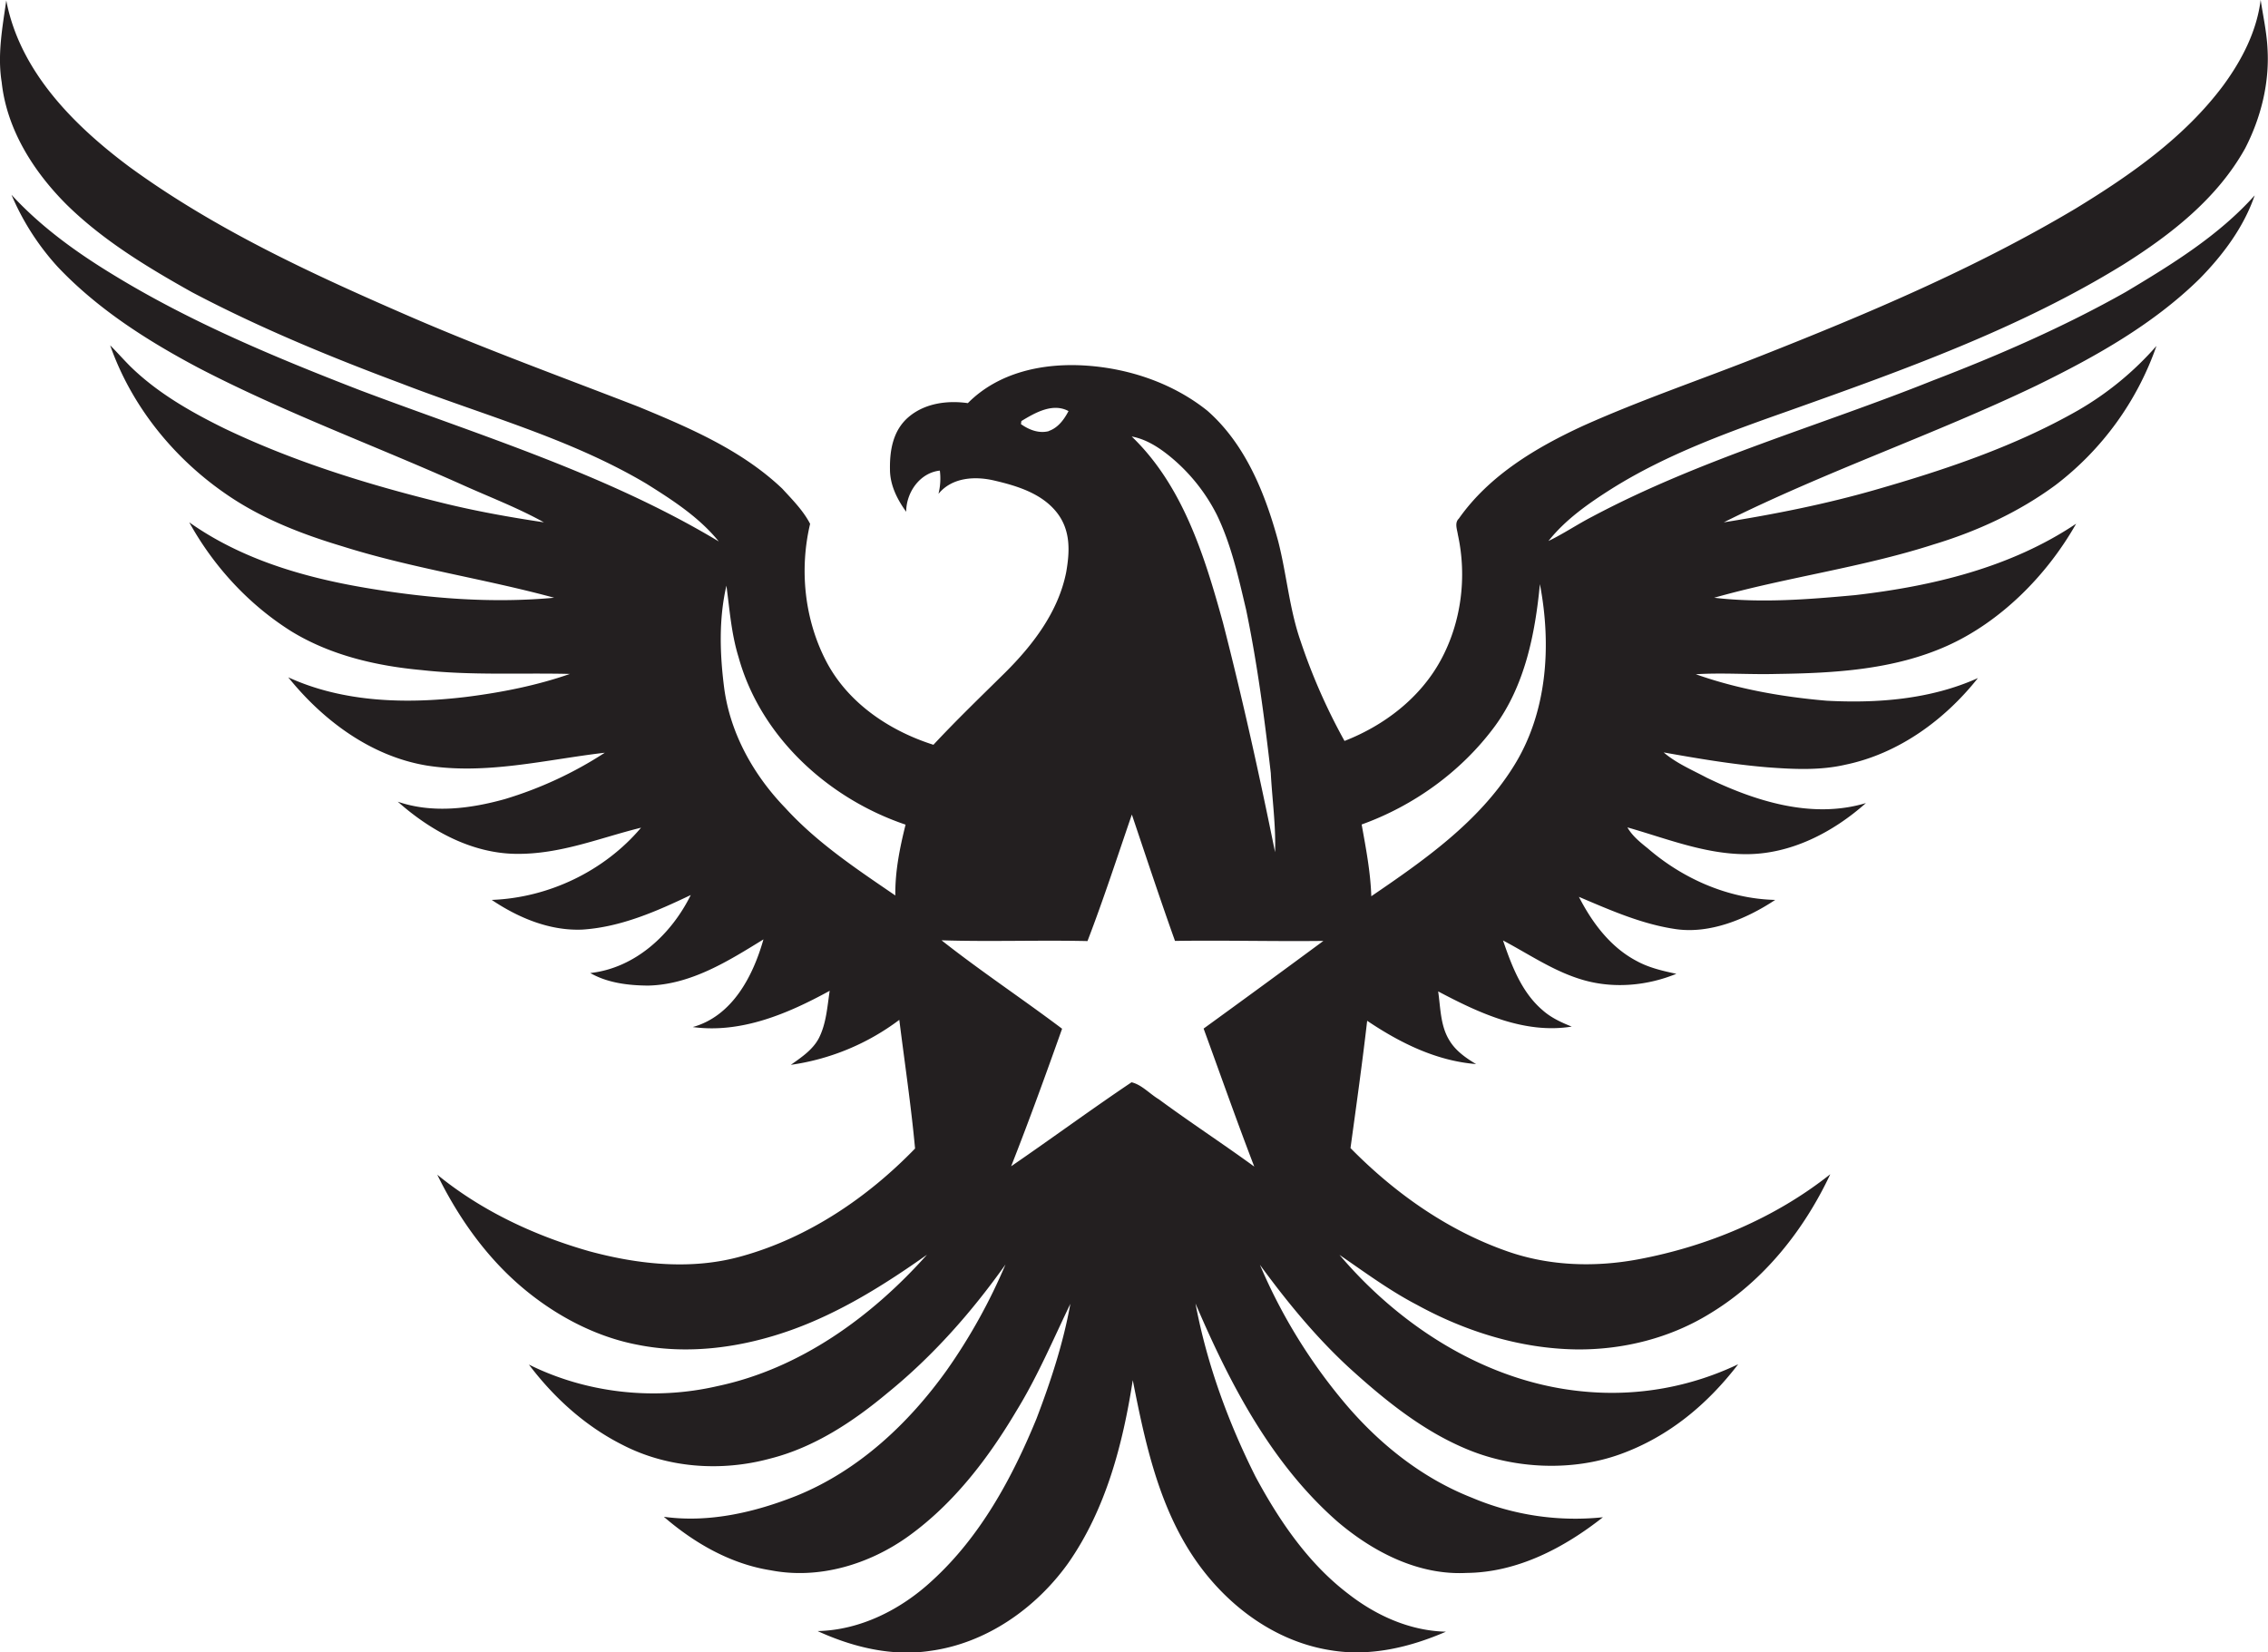
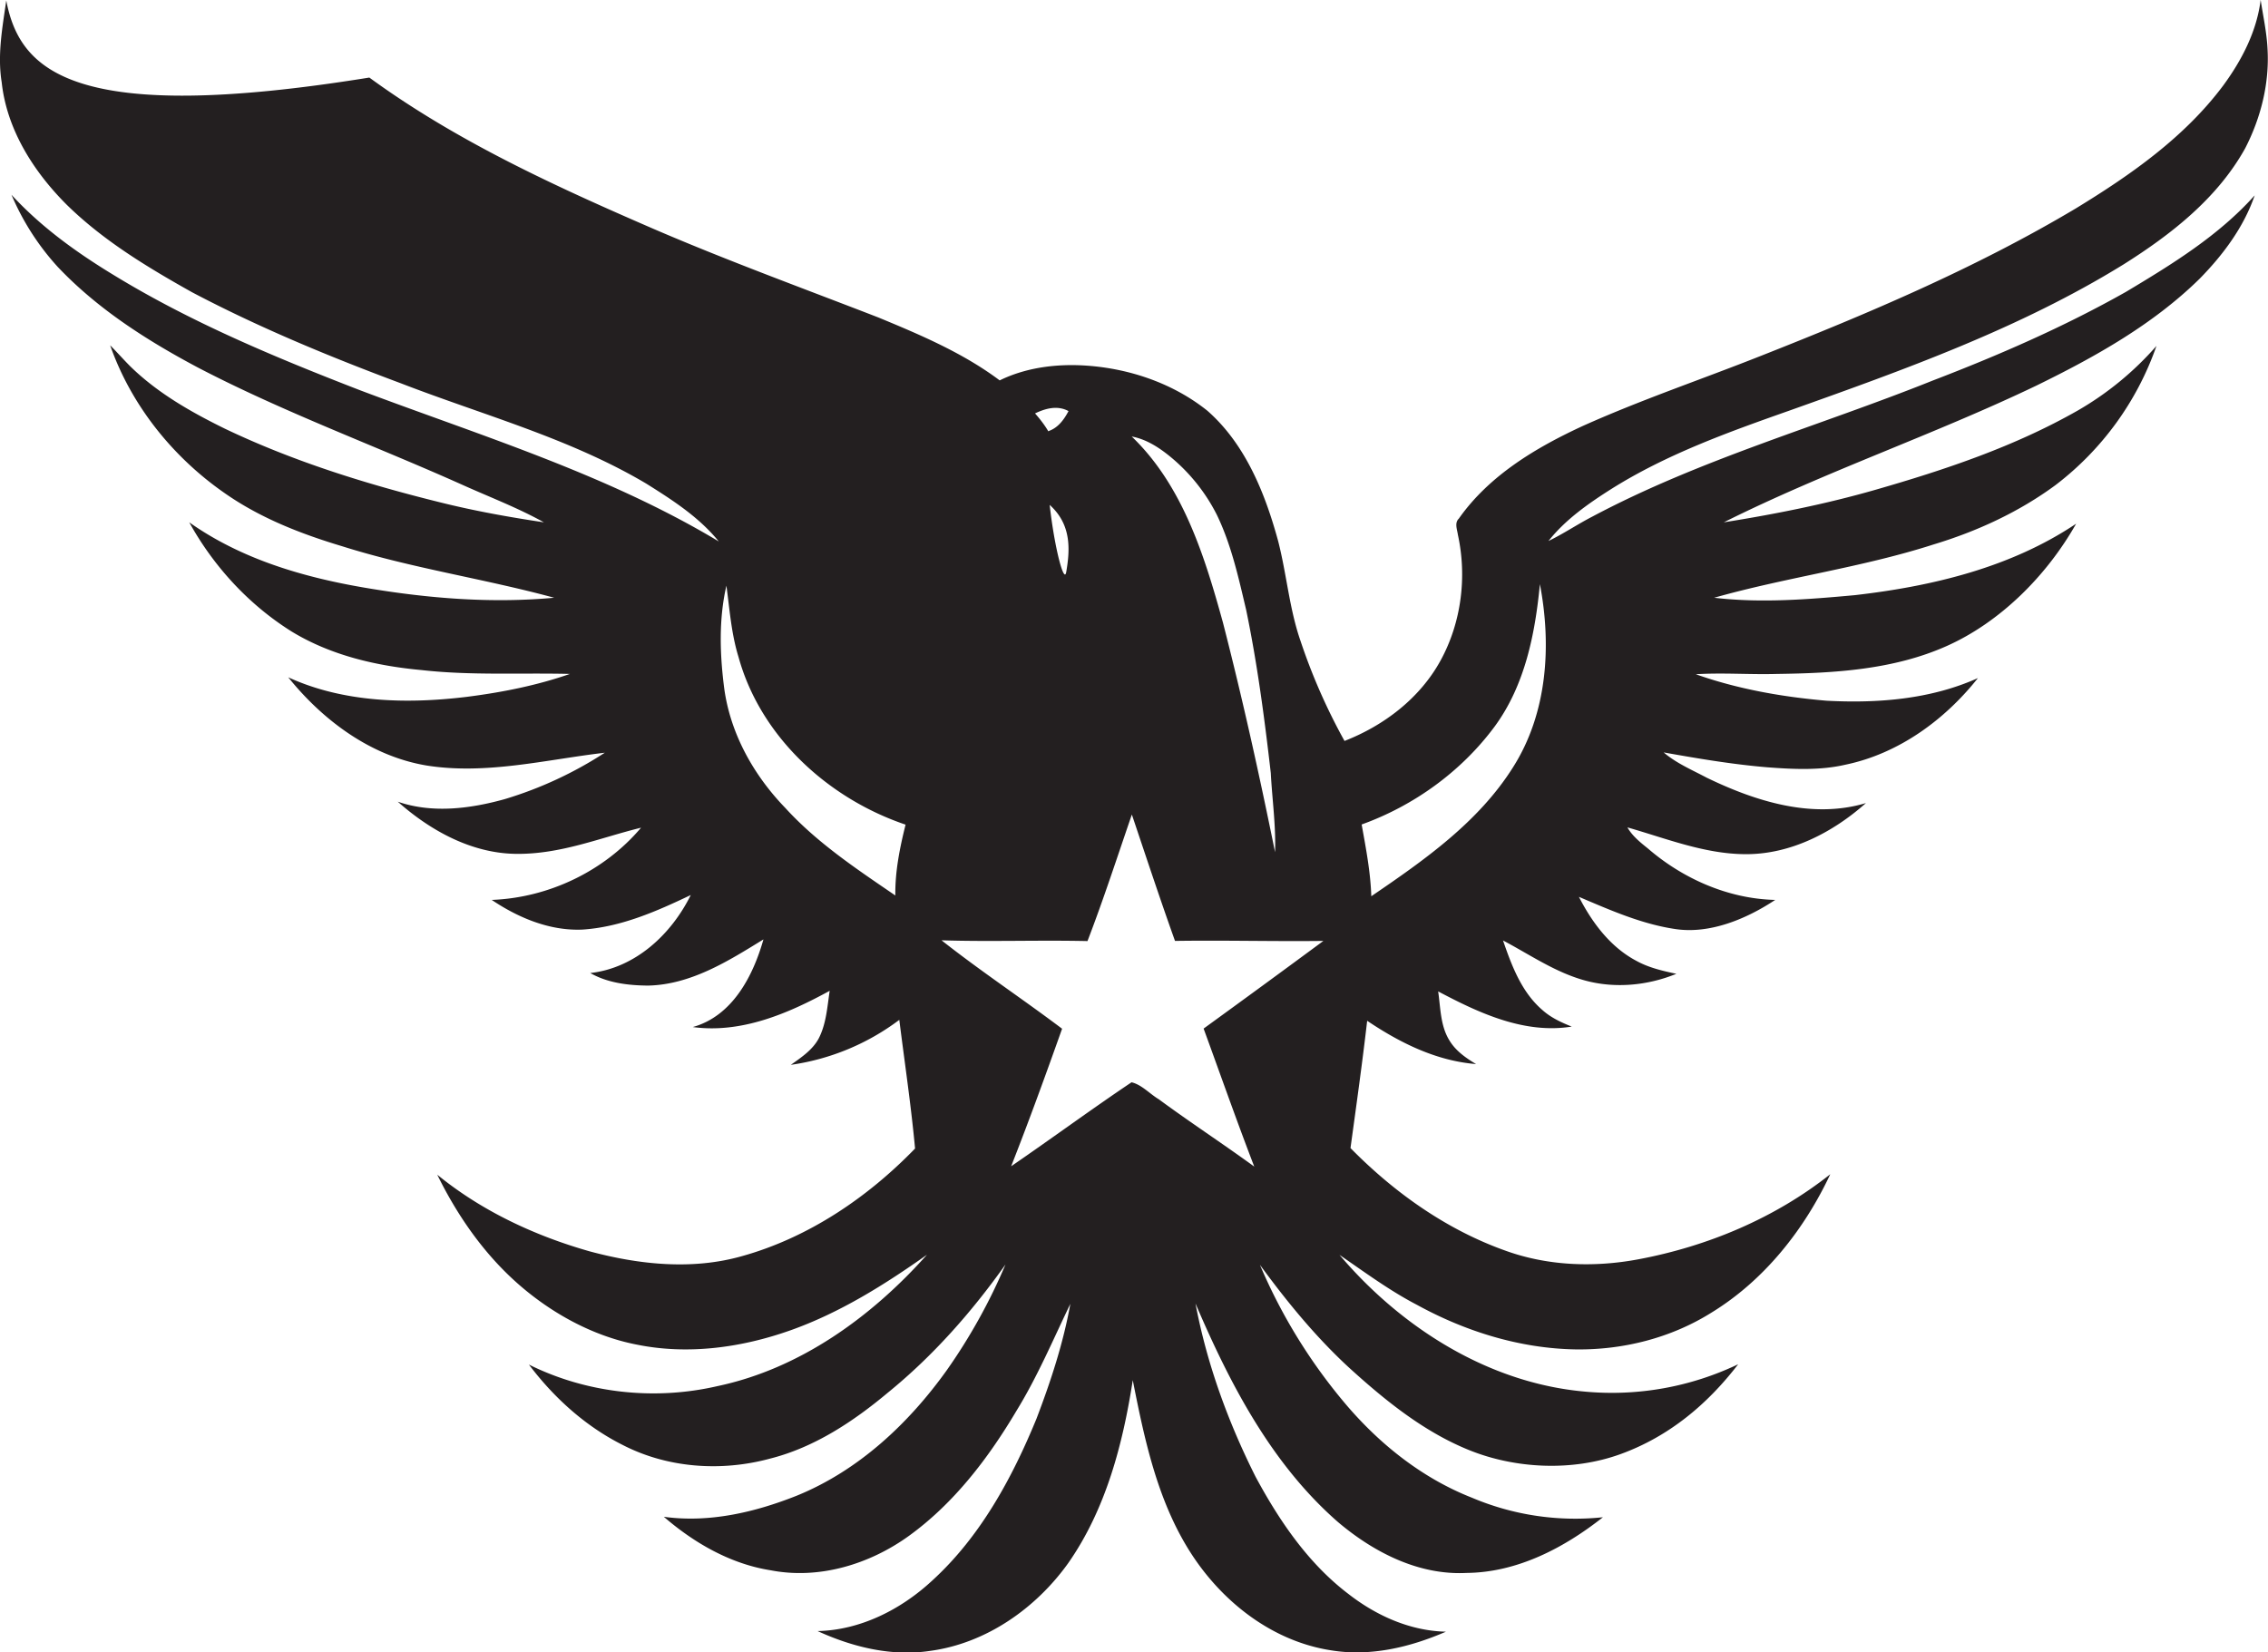
<svg xmlns="http://www.w3.org/2000/svg" id="Layer_1" data-name="Layer 1" viewBox="0 0 1482.4 1080">
  <title>biseeise_Independence_flat_black_logo_White_background_424f4108-981a-4625-9a18-f187e2d9a2c4</title>
-   <path d="M1389.5,190.8c-40.4,22.8-83.1,41.4-126.4,58-74.1,29.7-151.7,51.3-222.4,88.9-9.7,5-18.8,11.2-28.6,15.9,11.1-14,26.1-24.5,41.1-34,36.1-22.7,76.6-37.2,116.6-51.3,74.7-26.6,150.1-53.5,217.9-95.3,31.2-19.6,61.6-43.3,79.8-76.1,10.2-19.8,15.9-42.4,14.6-64.8-0.5-10.9-2.9-21.5-4.5-32.2-2.5,20.5-12.3,39.4-24.4,55.9-25.3,33.9-60.5,58.5-96.2,80.3-65.4,39-135.6,68.7-206.3,96.6-38.6,15.3-78,28.6-115.9,45.6-30.8,14.2-61.4,32.4-81.3,60.7-2.9,2.8-1.1,7-.6,10.5,6,27.5,2.3,57.2-11.2,82s-37,42.7-62.9,52.8a387.6,387.6,0,0,1-28.7-65.2c-7.4-21.2-9.1-43.8-14.7-65.5-8.5-31.2-21.4-63.3-46.2-85.1C767,250.7,738.7,241,710.4,239s-57.7,4.2-77.8,24.5c-13.3-1.9-27.8,0-38.4,8.8s-12.7,22.1-12.5,34.5c0,10.2,4.7,19.6,10.6,27.7,0-12.6,8.9-25.5,22-26.9a41.5,41.5,0,0,1-.9,15.2c8.8-10.8,23.8-11.7,36.5-8.7,14.6,3.4,30.4,8.2,40.3,20.2s9,26.3,6.7,39.6c-5.1,25.9-21.7,47.6-40,65.8-15.8,15.6-31.7,30.9-46.8,47.1-28.7-9.1-55.9-27.3-70.1-54.6s-17.6-59.9-10.5-89.8c-4.5-8.7-11.6-15.8-18.2-23-26.5-25.2-60.7-39.8-94.1-53.6-49-19-98.4-37-146.7-57.8-64.4-27.9-129-57.4-186-99C48.2,81.9,12.9,46.6,4.1.3c-2.5,17.6-5.9,35.5-3,53.4,3.3,30.9,20.8,58.4,42.4,80,23.9,23.5,52.9,41,82,57.3,44,23.2,90.1,42.2,136.7,59.6,53.8,20.8,110.3,35.9,160.2,65.5,17.1,10.7,34.5,21.9,47.4,37.8C396.7,310,314.7,285,235.4,255.1c-55.5-21.5-110.8-44.5-161.7-75.7-24-14.6-47.1-31.3-66.2-52.1a165.9,165.9,0,0,0,30.2,47.1c26,27.5,58.3,48.1,91.6,65.8,56.2,29.3,115.9,51.1,173.6,77,17.6,7.9,35.7,14.8,52.6,24.2-22.8-3.4-45.6-7.5-68-13.1-48.1-11.9-95.7-26.7-140.5-48.1-22.2-10.9-44-23.3-61.8-40.7-4.5-4.5-8.7-9.3-13.2-13.8,13.8,39.4,41.2,73.4,75.4,97,23,16,49.4,26.3,76.1,34.3,45.5,14.4,92.8,21.2,138.7,33.7-41.1,3.8-82.7.4-123.4-6.5s-81.2-18.8-115.1-42.8c15.9,28.8,38.9,53.8,66.8,71.3,25.7,15.7,55.6,22.6,85.3,25.3,32.1,3.6,64.5,1.7,96.7,2.5-21.8,7.6-44.7,12.1-67.6,15-38.9,4.7-80.3,3.8-116.5-12.8,22.8,28.3,54.2,51.7,90.7,57.7,38.9,6.1,77.7-3.9,116.2-8.4a254.1,254.1,0,0,1-65.3,30.3c-22.6,6.3-47.4,9.5-70,1.7,21.3,18.9,48.2,33.8,77.4,34.1S392.1,547.6,419,541c-24,28.4-60.4,45.8-97.6,47.2,17.4,11.7,37.9,20.3,59.2,19.4,25.1-1.6,48.5-11.9,70.9-22.6-12.7,25.7-36.2,47.7-65.7,51,11.4,6.5,24.9,8.1,37.8,8.2,27.9-.6,52.4-16,75.4-30.2-6.8,24-20.3,50.1-46.2,57.3,31.7,4.3,62.3-8.8,89.5-23.7-1.6,10.5-2.2,21.4-7.1,31-4,7.6-11.4,12.5-18.3,17.4a153.8,153.8,0,0,0,70.9-29.4c3.5,28,7.7,56,10.3,84.1-31.1,32.1-69.7,58.2-113,70.3-32.6,9.3-67.4,5.6-99.7-3.1-35.9-10.2-70.6-26.4-99.6-50.1,12.8,26.1,29.7,50.6,51.4,70.1s49.5,35.3,79.2,41c33.6,6.8,68.6,1.9,100.6-9.5s61.2-29.7,88.9-49.3c-36.2,40.6-82.9,74.5-137,85.9-41.1,9.5-85.4,4.7-123.2-14.1,16.3,21.6,36.9,40.3,61.2,52.5,29.4,15.2,64.5,17.6,96.3,9,29-7.3,54.5-24.2,77.2-43.2,29.5-24,54.8-52.7,76.8-83.7a371.9,371.9,0,0,1-38.3,69c-25,35-57.8,65.7-98.1,82.1-27.4,10.9-57.4,17.9-86.9,13.8,19.9,17.2,43.7,30.9,70,35,31.6,6.1,64.6-4,90.3-22.6,29.4-21.3,51.8-50.7,70.2-81.7,13.7-22.3,23.9-46.4,35.2-69.9-4.6,25.7-12.8,50.6-22.1,75-16,39-36.8,77.3-68.3,106-20.3,18.8-46.8,32.3-74.8,32.9,22.9,10.5,48.6,16.8,73.9,12.9,36.4-5,68.8-27.8,89.9-57.3,24.6-35.2,35.7-77.7,42.2-119.6,7.5,38.1,15.8,77.3,36.5,110.7s54.1,59.9,93.2,65.9c25.6,4.2,51.5-2,75-12.2-23.4-.5-45.6-10.5-63.8-24.7-26.3-20-45.2-47.9-60.7-76.7-17.9-35.7-31.8-73.7-39.2-113.1,22.4,52.3,49.6,104.9,93.2,142.9,23.3,19.7,52.6,34.8,83.9,33.2,33.2-.3,63.7-16.3,89.2-36.4A173.1,173.1,0,0,1,962,978.9c-31.8-12.5-59.2-34.1-81.4-59.9a355.8,355.8,0,0,1-57.1-92.3c17.4,23.8,36.1,46.7,57.8,66.8,23.6,21.5,49,42.2,78.9,54.3s67.2,14.2,99.1,2.6,57-32.9,76.8-58.7a191.5,191.5,0,0,1-100,17.9c-63.1-5.5-120.2-41.8-160.6-89.4,16.6,11.4,32.8,23.4,50.7,32.7,31.7,17.4,67.3,28.5,103.7,29.1,30.9,0.4,62.1-7.4,88.5-23.9,34.6-21.1,60.8-54.2,77.9-90.6-36.2,28.7-80.1,47.1-125.4,55.6-28.8,5.4-59.1,4.4-86.8-5.6-38.6-13.7-72.8-38-101.4-67.1,3.8-27.7,7.7-55.4,10.9-83.2,21.4,14.4,45.1,26.2,71.2,28.3-6.7-4-13.3-8.6-17.4-15.4-6-9.6-5.8-21.3-7.4-32.1,26.6,14.1,56.3,28,87.3,23-6.8-2.7-13.5-5.8-18.9-10.6-13.8-11.7-20.3-29.1-26-45.7,17.6,9.3,34.2,20.9,53.7,26.2s40.8,3.3,59.6-4.4c-9-1.9-18.1-4-26.2-8.5-17-9-28.9-25-37.5-41.8,20.5,8.7,41.2,17.9,63.4,21.1s45.9-6.5,64.9-19.1c-30.6-.7-60.3-13.8-83.3-33.7-5-4-10.1-8.1-13.3-13.7,25.3,7.2,50.4,17.4,77.1,17.5,29.5,0.2,57.2-14.2,78.8-33.4-35.2,10.6-72.3-1.2-104.1-16.6-9.6-5.1-19.8-9.4-28.1-16.5,22.4,4,44.9,7.8,67.5,9.7,17.1,1.3,34.6,2.2,51.4-1.7,34.6-7.2,64.8-29.2,86.5-56.6-30.9,13.9-65.6,16.6-99,14.8-29-2.5-58-7.6-85.4-17.3,17.6-1.1,35.3.3,52.9-.2,37.5-.5,76.2-2.7,111-18.2s65.3-45.7,84.7-80c-42.8,28.7-94.1,40.9-144.6,46.7-30.5,2.8-61.4,5.3-92,1.7,47.3-13.4,96.4-19.7,143.3-34.8,28.5-8.6,55.9-21.2,79.9-38.9a195,195,0,0,0,65.9-90.9,203,203,0,0,1-51.4,42.2c-41.4,23.6-86.9,38.8-132.5,51.9-32.4,9.3-65.6,15.9-98.9,21.2,66.6-33.3,137.5-57.3,204.6-89.5,38.2-18.7,76-39.8,106.5-69.8,15.3-15.6,28.8-33.7,35.9-54.4C1450.2,154,1419.6,172.8,1389.5,190.8ZM585.2,585.3c-25.3-17.3-51.1-34.4-71.9-57.2-20.6-21.3-35.8-48.3-39.9-77.9-2.9-22.3-3.7-45.4,1.4-67.4,2.1,15.6,3.2,31.4,7.9,46.6C497.1,481.7,541.5,522,591.9,539,588.1,554.2,585,569.6,585.2,585.3ZM765.4,298.9a118,118,0,0,1,29.9,37.5c9.5,19.6,14.2,41.1,19.2,62.2,7.3,35.2,12,70.9,16.1,106.6,0.9,17.2,3.4,34.5,2.8,51.8-10.2-50.3-21.3-100.5-34.1-150.2-12-43.5-26.2-89.4-59.6-121.5C749.4,287.1,757.9,292.7,765.4,298.9Zm-79.9-17.1c-6.5,1.7-13-.9-18.2-4.6,0.1-.5.2-1.5,0.3-2,8.9-5.4,20.5-12.1,30.8-6.5C695.5,274.2,691.6,279.6,685.5,281.7ZM786.7,672.3c11,30.1,21.6,60.3,33.1,90.2-20.6-15-41.9-28.9-62.4-44-5.9-3.5-11.1-9.5-17.8-11.1-26.5,17.8-52.3,36.8-78.7,54.9,11.7-29.7,22.6-59.8,33.3-89.9-26-19.6-53.2-37.6-78.8-57.8,31.8,1,63.6-.2,95.4.5,10.5-27.3,19.5-55.1,29-82.7,9.3,27.6,18.4,55.2,28.2,82.6,32.3-.5,64.6.4,97,0Q826,643.8,786.7,672.3ZM989,501.4c-22.6,36-58.2,60.9-92.7,84.4-0.5-15.8-3.5-31.3-6.3-46.9,34.2-12.3,65.2-34.7,86.9-64,19.8-26.9,26.5-60.6,29.6-93.1C1014.2,421.9,1011.4,466.1,989,501.4Z" fill="#231f20" />
+   <path d="M1389.5,190.8c-40.4,22.8-83.1,41.4-126.4,58-74.1,29.7-151.7,51.3-222.4,88.9-9.7,5-18.8,11.2-28.6,15.9,11.1-14,26.1-24.5,41.1-34,36.1-22.7,76.6-37.2,116.6-51.3,74.7-26.6,150.1-53.5,217.9-95.3,31.2-19.6,61.6-43.3,79.8-76.1,10.2-19.8,15.9-42.4,14.6-64.8-0.5-10.9-2.9-21.5-4.5-32.2-2.5,20.5-12.3,39.4-24.4,55.9-25.3,33.9-60.5,58.5-96.2,80.3-65.4,39-135.6,68.7-206.3,96.6-38.6,15.3-78,28.6-115.9,45.6-30.8,14.2-61.4,32.4-81.3,60.7-2.9,2.8-1.1,7-.6,10.5,6,27.5,2.3,57.2-11.2,82s-37,42.7-62.9,52.8a387.6,387.6,0,0,1-28.7-65.2c-7.4-21.2-9.1-43.8-14.7-65.5-8.5-31.2-21.4-63.3-46.2-85.1C767,250.7,738.7,241,710.4,239s-57.7,4.2-77.8,24.5c-13.3-1.9-27.8,0-38.4,8.8s-12.7,22.1-12.5,34.5c0,10.2,4.7,19.6,10.6,27.7,0-12.6,8.9-25.5,22-26.9a41.5,41.5,0,0,1-.9,15.2c8.8-10.8,23.8-11.7,36.5-8.7,14.6,3.4,30.4,8.2,40.3,20.2s9,26.3,6.7,39.6s-17.6-59.9-10.5-89.8c-4.5-8.7-11.6-15.8-18.2-23-26.5-25.2-60.7-39.8-94.1-53.6-49-19-98.4-37-146.7-57.8-64.4-27.9-129-57.4-186-99C48.2,81.9,12.9,46.6,4.1.3c-2.5,17.6-5.9,35.5-3,53.4,3.3,30.9,20.8,58.4,42.4,80,23.9,23.5,52.9,41,82,57.3,44,23.2,90.1,42.2,136.7,59.6,53.8,20.8,110.3,35.9,160.2,65.5,17.1,10.7,34.5,21.9,47.4,37.8C396.7,310,314.7,285,235.4,255.1c-55.5-21.5-110.8-44.5-161.7-75.7-24-14.6-47.1-31.3-66.2-52.1a165.9,165.9,0,0,0,30.2,47.1c26,27.5,58.3,48.1,91.6,65.8,56.2,29.3,115.9,51.1,173.6,77,17.6,7.9,35.7,14.8,52.6,24.2-22.8-3.4-45.6-7.5-68-13.1-48.1-11.9-95.7-26.7-140.5-48.1-22.2-10.9-44-23.3-61.8-40.7-4.5-4.5-8.7-9.3-13.2-13.8,13.8,39.4,41.2,73.4,75.4,97,23,16,49.4,26.3,76.1,34.3,45.5,14.4,92.8,21.2,138.7,33.7-41.1,3.8-82.7.4-123.4-6.5s-81.2-18.8-115.1-42.8c15.9,28.8,38.9,53.8,66.8,71.3,25.7,15.7,55.6,22.6,85.3,25.3,32.1,3.6,64.5,1.7,96.7,2.5-21.8,7.6-44.7,12.1-67.6,15-38.9,4.7-80.3,3.8-116.5-12.8,22.8,28.3,54.2,51.7,90.7,57.7,38.9,6.1,77.7-3.9,116.2-8.4a254.1,254.1,0,0,1-65.3,30.3c-22.6,6.3-47.4,9.5-70,1.7,21.3,18.9,48.2,33.8,77.4,34.1S392.1,547.6,419,541c-24,28.4-60.4,45.8-97.6,47.2,17.4,11.7,37.9,20.3,59.2,19.4,25.1-1.6,48.5-11.9,70.9-22.6-12.7,25.7-36.2,47.7-65.7,51,11.4,6.5,24.9,8.1,37.8,8.2,27.9-.6,52.4-16,75.4-30.2-6.8,24-20.3,50.1-46.2,57.3,31.7,4.3,62.3-8.8,89.5-23.7-1.6,10.5-2.2,21.4-7.1,31-4,7.6-11.4,12.5-18.3,17.4a153.8,153.8,0,0,0,70.9-29.4c3.5,28,7.7,56,10.3,84.1-31.1,32.1-69.7,58.2-113,70.3-32.6,9.3-67.4,5.6-99.7-3.1-35.9-10.2-70.6-26.4-99.6-50.1,12.8,26.1,29.7,50.6,51.4,70.1s49.5,35.3,79.2,41c33.6,6.8,68.6,1.9,100.6-9.5s61.2-29.7,88.9-49.3c-36.2,40.6-82.9,74.5-137,85.9-41.1,9.5-85.4,4.7-123.2-14.1,16.3,21.6,36.9,40.3,61.2,52.5,29.4,15.2,64.5,17.6,96.3,9,29-7.3,54.5-24.2,77.2-43.2,29.5-24,54.8-52.7,76.8-83.7a371.9,371.9,0,0,1-38.3,69c-25,35-57.8,65.7-98.1,82.1-27.4,10.9-57.4,17.9-86.9,13.8,19.9,17.2,43.7,30.9,70,35,31.6,6.1,64.6-4,90.3-22.6,29.4-21.3,51.8-50.7,70.2-81.7,13.7-22.3,23.9-46.4,35.2-69.9-4.6,25.7-12.8,50.6-22.1,75-16,39-36.8,77.3-68.3,106-20.3,18.8-46.8,32.3-74.8,32.9,22.9,10.5,48.6,16.8,73.9,12.9,36.4-5,68.8-27.8,89.9-57.3,24.6-35.2,35.7-77.7,42.2-119.6,7.5,38.1,15.8,77.3,36.5,110.7s54.1,59.9,93.2,65.9c25.6,4.2,51.5-2,75-12.2-23.4-.5-45.6-10.5-63.8-24.7-26.3-20-45.2-47.9-60.7-76.7-17.9-35.7-31.8-73.7-39.2-113.1,22.4,52.3,49.6,104.9,93.2,142.9,23.3,19.7,52.6,34.8,83.9,33.2,33.2-.3,63.7-16.3,89.2-36.4A173.1,173.1,0,0,1,962,978.9c-31.8-12.5-59.2-34.1-81.4-59.9a355.8,355.8,0,0,1-57.1-92.3c17.4,23.8,36.1,46.7,57.8,66.8,23.6,21.5,49,42.2,78.9,54.3s67.2,14.2,99.1,2.6,57-32.9,76.8-58.7a191.5,191.5,0,0,1-100,17.9c-63.1-5.5-120.2-41.8-160.6-89.4,16.6,11.4,32.8,23.4,50.7,32.7,31.7,17.4,67.3,28.5,103.7,29.1,30.9,0.4,62.1-7.4,88.5-23.9,34.6-21.1,60.8-54.2,77.9-90.6-36.2,28.7-80.1,47.1-125.4,55.6-28.8,5.4-59.1,4.4-86.8-5.6-38.6-13.7-72.8-38-101.4-67.1,3.8-27.7,7.7-55.4,10.9-83.2,21.4,14.4,45.1,26.2,71.2,28.3-6.7-4-13.3-8.6-17.4-15.4-6-9.6-5.8-21.3-7.4-32.1,26.6,14.1,56.3,28,87.3,23-6.8-2.7-13.5-5.8-18.9-10.6-13.8-11.7-20.3-29.1-26-45.7,17.6,9.3,34.2,20.9,53.7,26.2s40.8,3.3,59.6-4.4c-9-1.9-18.1-4-26.2-8.5-17-9-28.9-25-37.5-41.8,20.5,8.7,41.2,17.9,63.4,21.1s45.9-6.5,64.9-19.1c-30.6-.7-60.3-13.8-83.3-33.7-5-4-10.1-8.1-13.3-13.7,25.3,7.2,50.4,17.4,77.1,17.5,29.5,0.2,57.2-14.2,78.8-33.4-35.2,10.6-72.3-1.2-104.1-16.6-9.6-5.1-19.8-9.4-28.1-16.5,22.4,4,44.9,7.8,67.5,9.7,17.1,1.3,34.6,2.2,51.4-1.7,34.6-7.2,64.8-29.2,86.5-56.6-30.9,13.9-65.6,16.6-99,14.8-29-2.5-58-7.6-85.4-17.3,17.6-1.1,35.3.3,52.9-.2,37.5-.5,76.2-2.7,111-18.2s65.3-45.7,84.7-80c-42.8,28.7-94.1,40.9-144.6,46.7-30.5,2.8-61.4,5.3-92,1.7,47.3-13.4,96.4-19.7,143.3-34.8,28.5-8.6,55.9-21.2,79.9-38.9a195,195,0,0,0,65.9-90.9,203,203,0,0,1-51.4,42.2c-41.4,23.6-86.9,38.8-132.5,51.9-32.4,9.3-65.6,15.9-98.9,21.2,66.6-33.3,137.5-57.3,204.6-89.5,38.2-18.7,76-39.8,106.5-69.8,15.3-15.6,28.8-33.7,35.9-54.4C1450.2,154,1419.6,172.8,1389.5,190.8ZM585.2,585.3c-25.3-17.3-51.1-34.4-71.9-57.2-20.6-21.3-35.8-48.3-39.9-77.9-2.9-22.3-3.7-45.4,1.4-67.4,2.1,15.6,3.2,31.4,7.9,46.6C497.1,481.7,541.5,522,591.9,539,588.1,554.2,585,569.6,585.2,585.3ZM765.4,298.9a118,118,0,0,1,29.9,37.5c9.5,19.6,14.2,41.1,19.2,62.2,7.3,35.2,12,70.9,16.1,106.6,0.9,17.2,3.4,34.5,2.8,51.8-10.2-50.3-21.3-100.5-34.1-150.2-12-43.5-26.2-89.4-59.6-121.5C749.4,287.1,757.9,292.7,765.4,298.9Zm-79.9-17.1c-6.5,1.7-13-.9-18.2-4.6,0.1-.5.2-1.5,0.3-2,8.9-5.4,20.5-12.1,30.8-6.5C695.5,274.2,691.6,279.6,685.5,281.7ZM786.7,672.3c11,30.1,21.6,60.3,33.1,90.2-20.6-15-41.9-28.9-62.4-44-5.9-3.5-11.1-9.5-17.8-11.1-26.5,17.8-52.3,36.8-78.7,54.9,11.7-29.7,22.6-59.8,33.3-89.9-26-19.6-53.2-37.6-78.8-57.8,31.8,1,63.6-.2,95.4.5,10.5-27.3,19.5-55.1,29-82.7,9.3,27.6,18.4,55.2,28.2,82.6,32.3-.5,64.6.4,97,0Q826,643.8,786.7,672.3ZM989,501.4c-22.6,36-58.2,60.9-92.7,84.4-0.5-15.8-3.5-31.3-6.3-46.9,34.2-12.3,65.2-34.7,86.9-64,19.8-26.9,26.5-60.6,29.6-93.1C1014.2,421.9,1011.4,466.1,989,501.4Z" fill="#231f20" />
</svg>